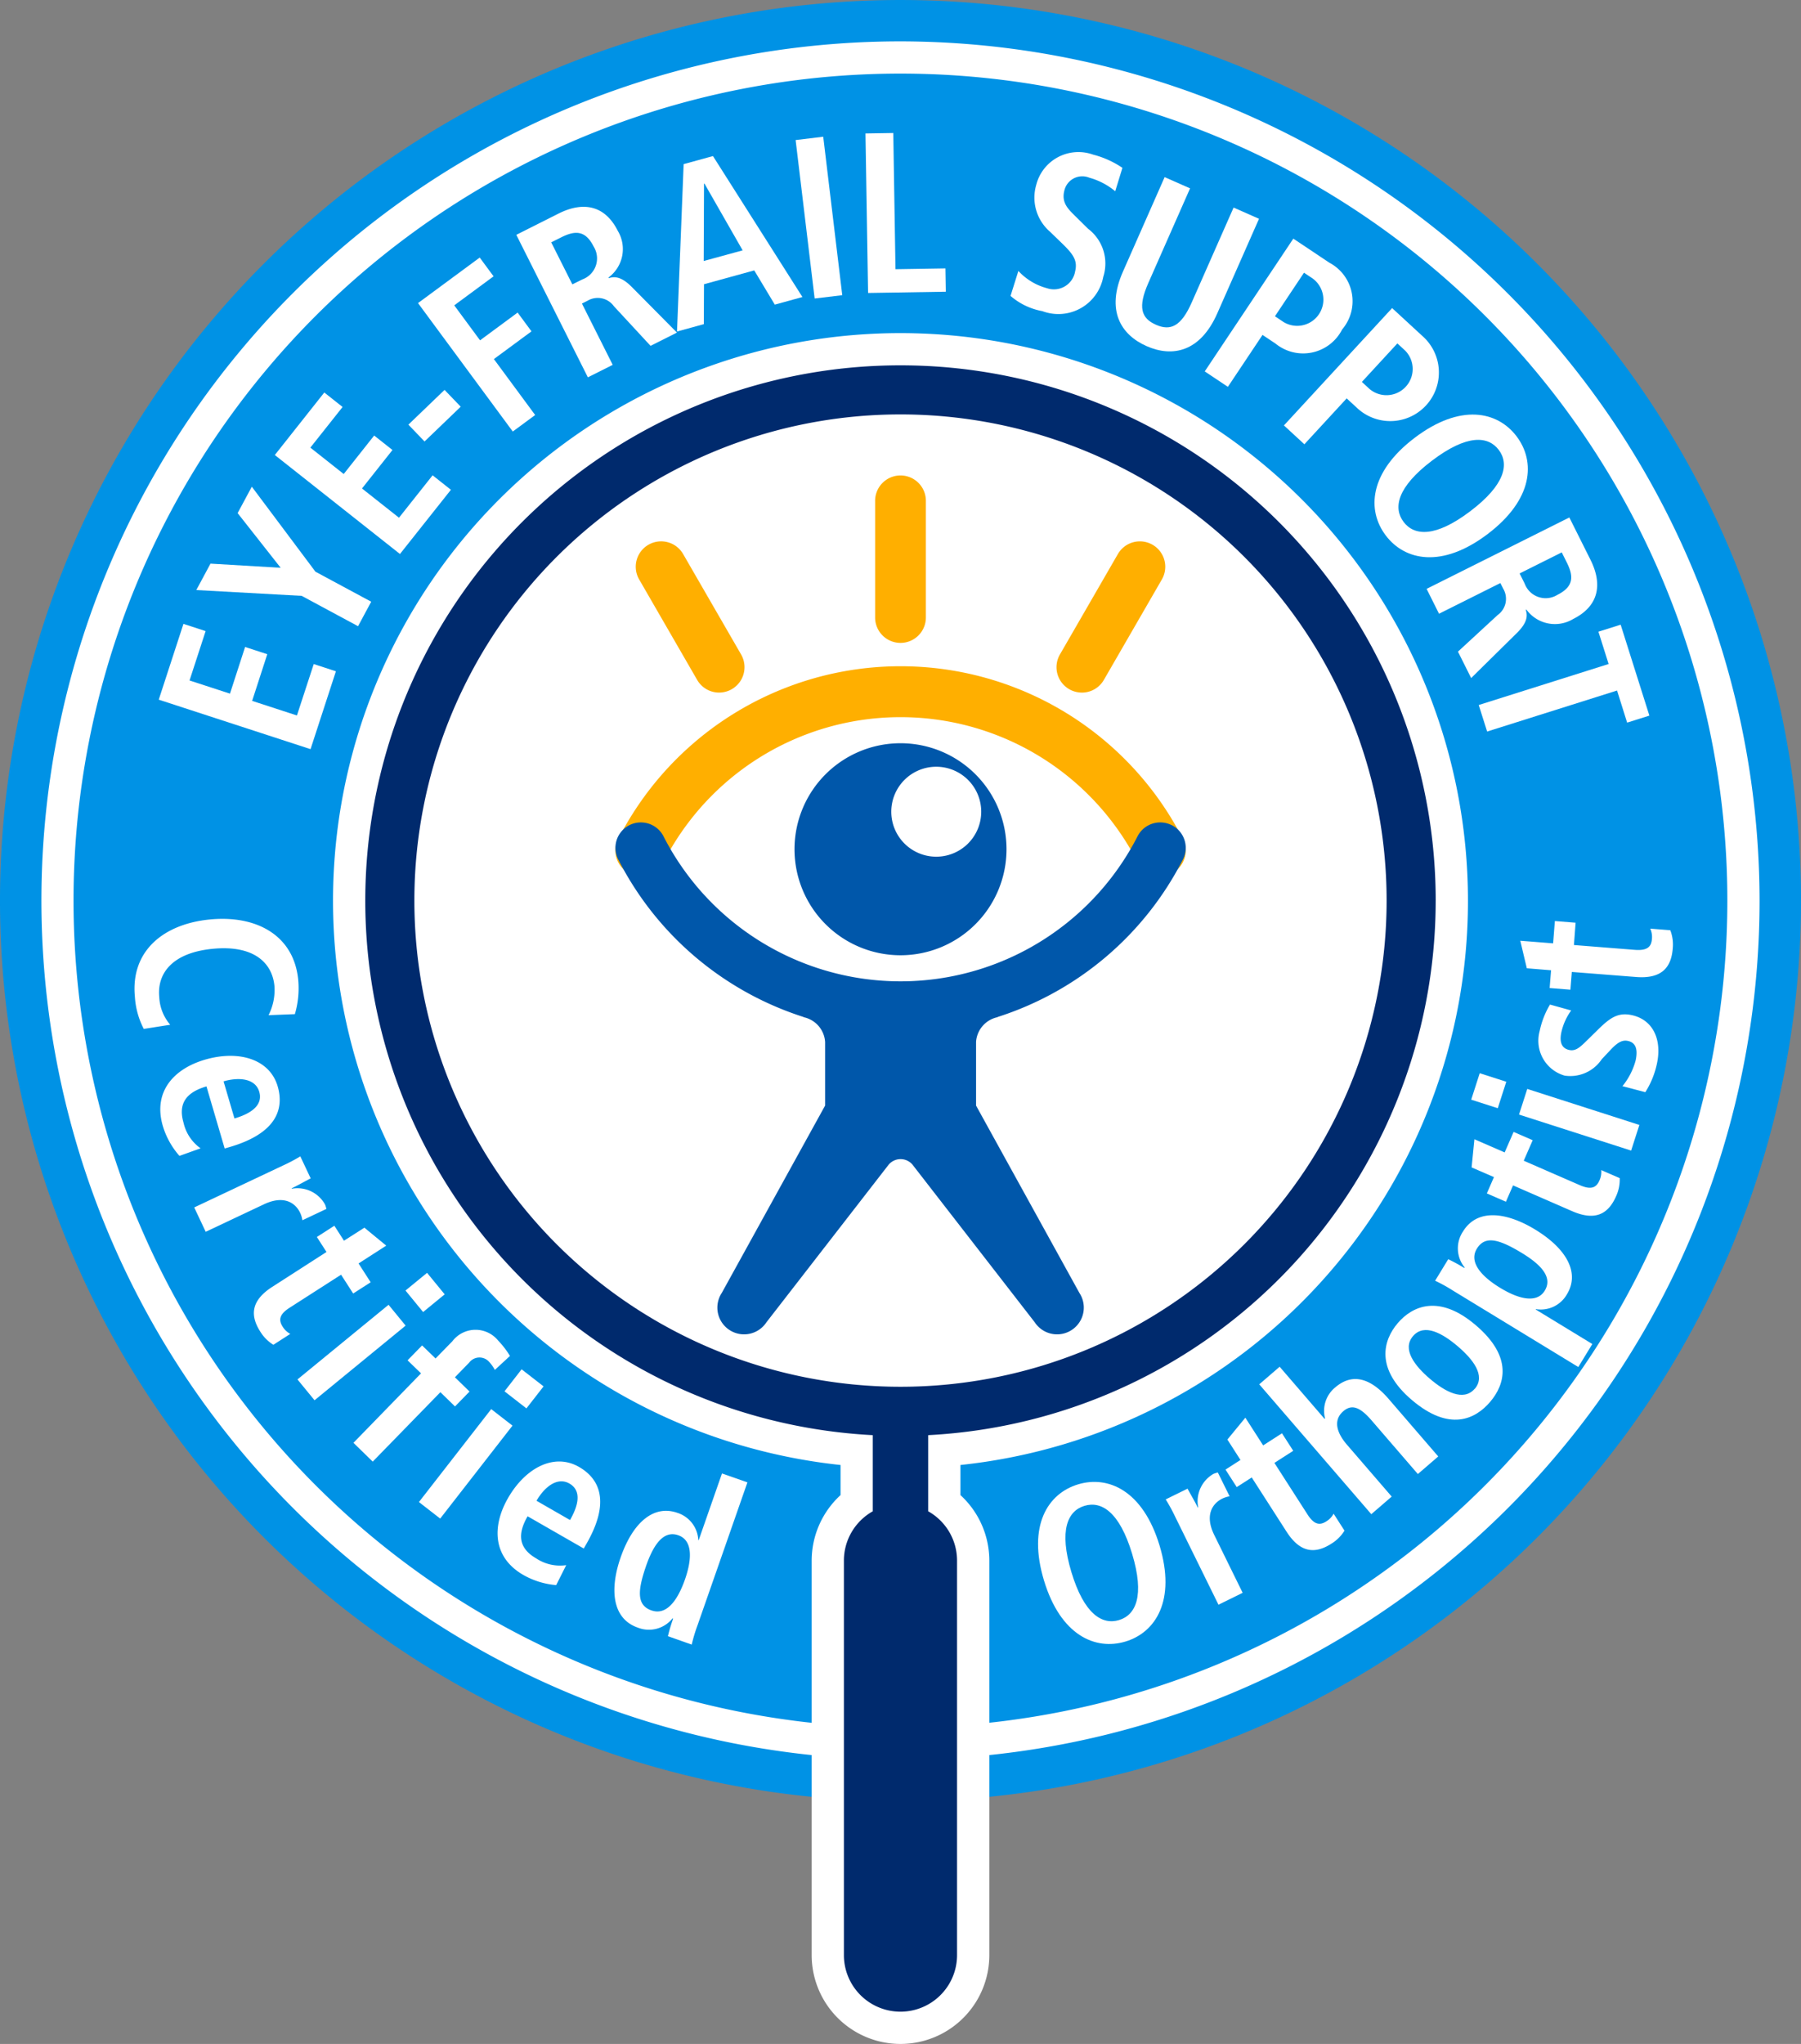
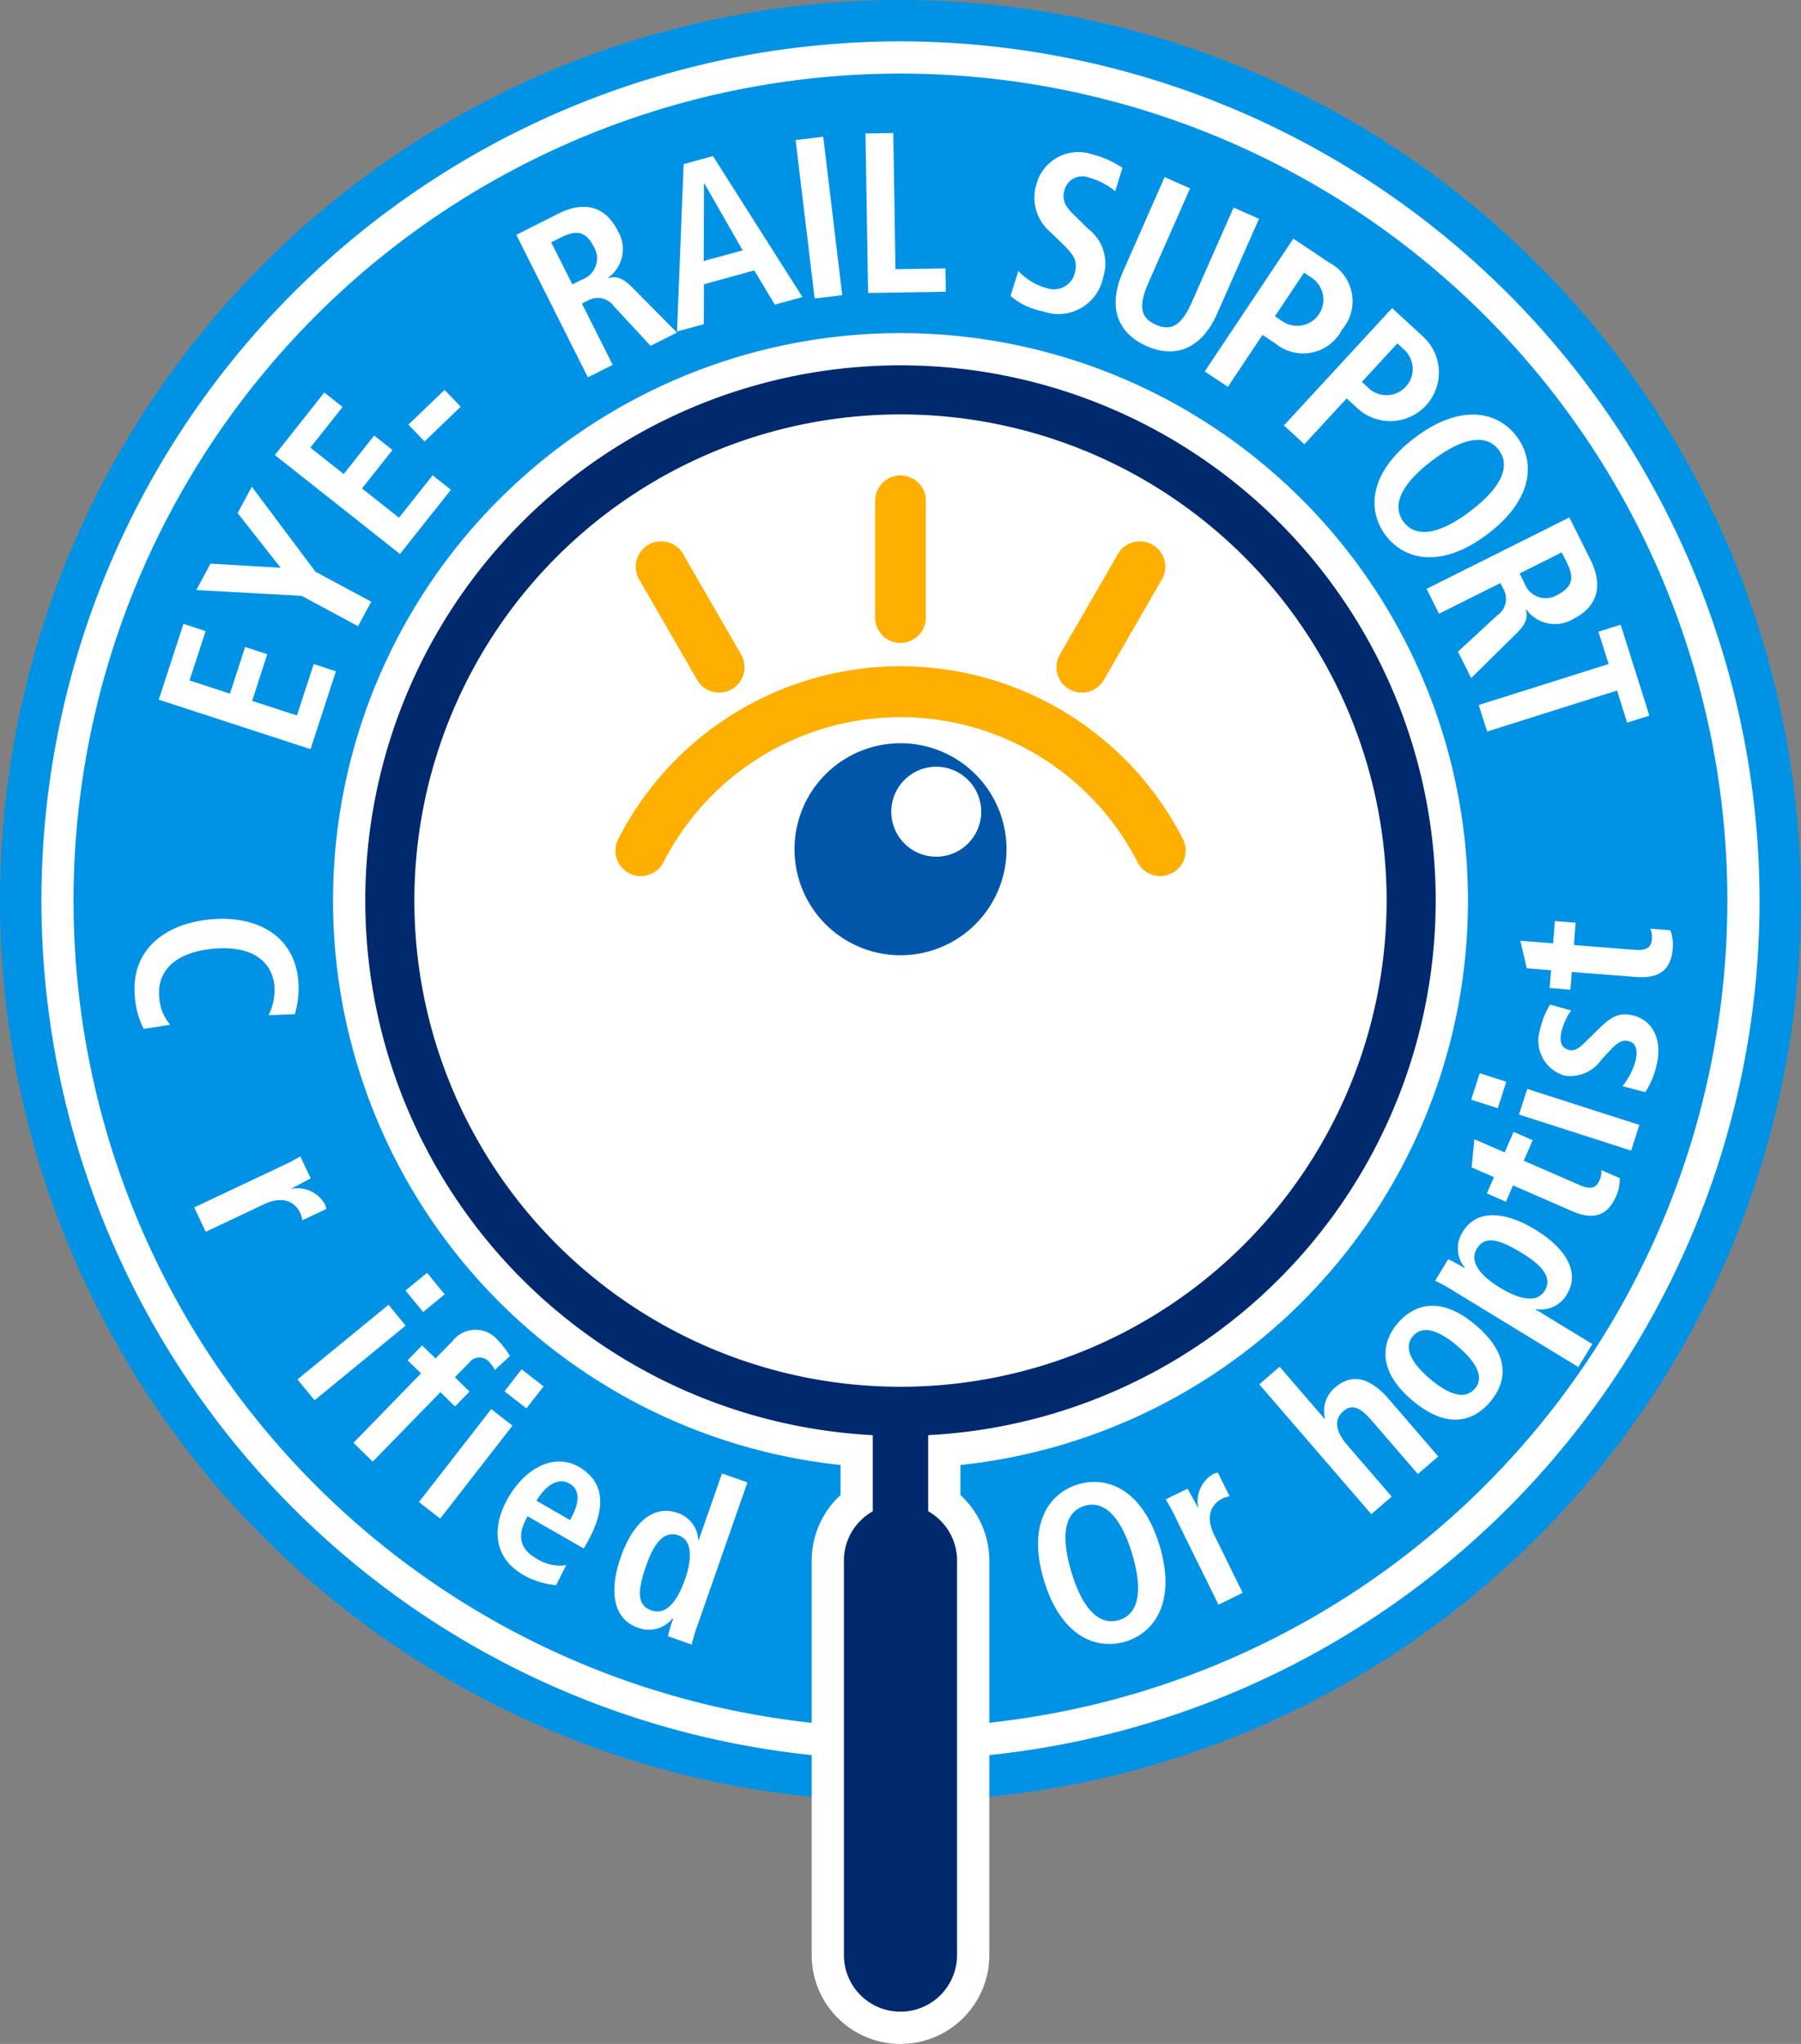
<svg xmlns="http://www.w3.org/2000/svg" width="107.129" height="121.566" viewBox="0 0 107.129 121.566">
  <rect x="0" y="0" width="107.129" height="121.566" fill="#808080" stroke="none" />
  <defs>
    <clipPath id="a">
      <rect width="107.129" height="121.566" fill="none" />
    </clipPath>
  </defs>
  <g clip-path="url(#a)">
    <path d="M53.564,107.128a53.564,53.564,0,1,1,53.564-53.564,53.564,53.564,0,0,1-53.564,53.564" transform="translate(0 0.001)" fill="#0092e5" />
    <path d="M57.416,6.312a51.1,51.1,0,1,0,51.1,51.1,51.162,51.162,0,0,0-51.1-51.1m0,100.291A49.187,49.187,0,1,1,106.6,57.416,49.187,49.187,0,0,1,57.416,106.6" transform="translate(-3.852 -3.852)" fill="#fff" />
    <path d="M118.328,84.574a33.755,33.755,0,1,0-37.321,33.568v1.791a5.29,5.29,0,0,0-1.717,3.895v23.464a5.283,5.283,0,0,0,10.567,0V123.828a5.29,5.29,0,0,0-1.717-3.895v-1.791a33.724,33.724,0,0,0,30.188-33.568" transform="translate(-31.009 -31.009)" fill="#fff" />
    <path d="M119.413,87.577a31.836,31.836,0,1,0-33.485,31.794V123.9a3.362,3.362,0,0,0-1.717,2.932v23.464a3.365,3.365,0,1,0,6.73,0V126.831a3.362,3.362,0,0,0-1.717-2.932v-4.528a31.837,31.837,0,0,0,30.188-31.794" transform="translate(-34.013 -34.013)" fill="#002a6d" />
    <path d="M63.232,92.148a28.916,28.916,0,1,1,28.916,28.916A28.916,28.916,0,0,1,63.232,92.148" transform="translate(-38.584 -38.584)" fill="#fff" />
    <path d="M24.225,99.7l1.469-4.508,1.319.43-.957,2.936,2.405.784.9-2.776,1.319.43-.9,2.776,2.664.868,1-3.058,1.319.43-1.509,4.631Z" transform="translate(-14.782 -58.086)" fill="#fff" />
    <path d="M36.223,80.751l-6.267-.345.844-1.571,4.174.247L32.414,75.83l.844-1.571,3.784,5.055L40.36,81.1l-.783,1.457Z" transform="translate(-18.279 -45.312)" fill="#fff" />
    <path d="M41.936,63.6l2.943-3.718,1.088.861L44.05,63.16l1.984,1.57,1.812-2.289,1.088.861L47.122,65.59l2.2,1.739,2-2.522,1.088.861L49.38,69.487Z" transform="translate(-25.589 -36.537)" fill="#fff" />
    <rect width="2.984" height="1.387" transform="translate(24.292 25.257) rotate(-43.862)" fill="#fff" />
-     <path d="M63.787,42.006l3.67-2.708.824,1.116L65.942,42.14l1.535,2.08,2.235-1.65.824,1.117L68.3,45.336l2.455,3.327-1.331.982Z" transform="translate(-38.922 -23.979)" fill="#fff" />
    <path d="M78.787,33.222,81.3,31.957c1.432-.719,2.743-.526,3.524,1.03a2.1,2.1,0,0,1-.557,2.775l.018.036c.325-.1.733-.124,1.383.538l2.674,2.7-1.57.789-2.182-2.358a1.181,1.181,0,0,0-1.565-.325l-.335.168,1.831,3.645-1.478.742Zm3.933,2.65a1.33,1.33,0,0,0,.669-1.949c-.488-.972-1.095-.971-1.926-.554l-.6.3,1.257,2.5Z" transform="translate(-48.075 -19.255)" fill="#fff" />
    <path d="M107.9,30.614l-2.989.822L104.9,33.81l-1.594.439.394-9.956,1.744-.48,5.322,8.384-1.644.452Zm-.69-1.193-2.273-3.974-.025.007-.018,4.6Z" transform="translate(-63.035 -14.531)" fill="#fff" />
    <rect width="1.654" height="9.492" transform="translate(47.326 8.33) rotate(-6.849)" fill="#fff" />
    <path d="M132.066,20.321l1.654-.027.131,8.1,2.972-.048.023,1.387-4.625.075Z" transform="translate(-80.585 -12.383)" fill="#fff" />
    <path d="M154.675,30.334a3.56,3.56,0,0,0,1.714,1.03,1.278,1.278,0,0,0,1.661-1c.164-.659-.126-1.04-.791-1.683l-.7-.678a2.68,2.68,0,0,1-.826-2.771,2.589,2.589,0,0,1,3.383-1.818,5.626,5.626,0,0,1,1.748.787l-.428,1.393a4.11,4.11,0,0,0-1.543-.806,1.094,1.094,0,0,0-1.486.778c-.172.686.2,1.059.617,1.472l.8.789a2.59,2.59,0,0,1,.9,2.859,2.716,2.716,0,0,1-3.625,2.038,3.95,3.95,0,0,1-1.89-.906Z" transform="translate(-94.099 -14.219)" fill="#fff" />
    <path d="M174.663,27.7l-2.481,5.624c-.637,1.443-.432,2.1.455,2.49.863.381,1.5.1,2.133-1.348l2.482-5.624,1.512.668-2.482,5.624c-1.01,2.29-2.658,2.633-4.206,1.949s-2.418-2.137-1.407-4.427l2.481-5.624Z" transform="translate(-103.874 -16.497)" fill="#fff" />
    <path d="M189.106,36.413l2.15,1.434a2.588,2.588,0,0,1,.754,3.968,2.6,2.6,0,0,1-3.961.84l-.774-.516-2.061,3.088-1.376-.918Zm-.577,4.961a1.559,1.559,0,0,0,1.729-2.591l-.516-.344-1.728,2.59Z" transform="translate(-112.176 -22.219)" fill="#fff" />
    <path d="M202.358,47.009l1.9,1.751a2.891,2.891,0,0,1-3.918,4.25l-.684-.63-2.517,2.729-1.216-1.121Zm-1.343,4.811a1.559,1.559,0,0,0,2.112-2.29l-.456-.42-2.111,2.29Z" transform="translate(-119.551 -28.685)" fill="#fff" />
    <path d="M218.2,64.552c1.132,1.493,1,3.75-1.721,5.811s-4.928,1.58-6.06.086-1-3.749,1.721-5.811,4.929-1.58,6.06-.087m-6.719,5.093c.632.834,1.887.936,3.968-.641s2.321-2.813,1.689-3.647-1.887-.936-3.968.641-2.321,2.813-1.689,3.647" transform="translate(-127.989 -38.6)" fill="#fff" />
    <path d="M226.184,78.954l1.259,2.519c.716,1.433.52,2.745-1.037,3.523a2.1,2.1,0,0,1-2.775-.562l-.036.018c.1.325.123.733-.541,1.383l-2.71,2.671-.785-1.572,2.363-2.179a1.181,1.181,0,0,0,.328-1.565l-.168-.335-3.649,1.825-.739-1.479Zm-2.658,3.93a1.329,1.329,0,0,0,1.948.672c.973-.487.974-1.094.558-1.926l-.3-.6-2.506,1.254Z" transform="translate(-132.835 -48.177)" fill="#fff" />
    <path d="M233.372,97.651l-.607-1.922,1.323-.417,1.708,5.408-1.323.417-.6-1.909-7.728,2.439-.5-1.577Z" transform="translate(-137.686 -58.158)" fill="#fff" />
    <path d="M21.077,146.745a4.774,4.774,0,0,1-.528-1.909c-.265-2.727,1.7-4.332,4.459-4.6s5,.929,5.257,3.6a5.469,5.469,0,0,1-.2,2.031l-1.566.062a3.309,3.309,0,0,0,.349-1.748c-.132-1.363-1.221-2.439-3.672-2.2s-3.311,1.5-3.178,2.867a2.7,2.7,0,0,0,.653,1.65Z" transform="translate(-12.525 -85.549)" fill="#fff" />
-     <path d="M25.6,167.048a4.754,4.754,0,0,1-.99-1.782c-.6-2.058.686-3.406,2.5-3.938,2.009-.59,3.857-.041,4.333,1.583.4,1.376-.1,2.8-2.839,3.606l-.313.092-1.084-3.694c-1.148.337-1.712.973-1.363,2.163a2.559,2.559,0,0,0,1.013,1.521Zm3.272-2.226c1.187-.348,1.679-.9,1.474-1.59-.236-.806-1.235-.876-2.122-.616Z" transform="translate(-14.926 -98.3)" fill="#fff" />
    <path d="M34.926,176.979a10.09,10.09,0,0,0,1.023-.54l.617,1.309c-.376.191-.753.412-1.134.592l.011.023a1.879,1.879,0,0,1,1.976.939,1.637,1.637,0,0,1,.08.263l-1.427.674a1.564,1.564,0,0,0-.131-.438c-.281-.6-.971-1.07-2.152-.513l-3.468,1.637-.683-1.449Z" transform="translate(-18.085 -107.662)" fill="#fff" />
-     <path d="M45.317,187.143l1.3,1.068-1.647,1.06.72,1.119-1.04.669-.72-1.119L40.876,191.9c-.629.4-.672.739-.421,1.131a1.213,1.213,0,0,0,.454.43l-1.006.647a2.378,2.378,0,0,1-.775-.777c-.642-1-.526-1.873.709-2.668l3.226-2.075-.573-.891,1.04-.67.573.891Z" transform="translate(-23.642 -114.125)" fill="#fff" />
    <path d="M50.809,196.1l1.015,1.239-5.417,4.44-1.016-1.239ZM53.1,194.2l1.048,1.279-1.283,1.052-1.048-1.279Z" transform="translate(-27.697 -118.496)" fill="#fff" />
    <path d="M57.949,205.487l-.8-.776.864-.886.8.776,1-1.023a1.732,1.732,0,0,1,2.718-.048,5.378,5.378,0,0,1,.709.92l-.9.832a2.3,2.3,0,0,0-.378-.52.768.768,0,0,0-1.153.091l-.845.867.87.848-.864.886-.87-.847-4.024,4.129-1.147-1.118Z" transform="translate(-32.905 -123.804)" fill="#fff" />
    <path d="M68.227,211.295l1.265.983-4.3,5.528-1.265-.983Zm1.808-2.367,1.306,1.015-1.019,1.309-1.305-1.015Z" transform="translate(-39.008 -127.486)" fill="#fff" />
    <path d="M79.413,230.347a4.751,4.751,0,0,1-1.948-.6c-1.86-1.068-1.861-2.935-.919-4.574,1.043-1.816,2.757-2.7,4.224-1.855,1.243.715,1.867,2.092.445,4.569l-.163.283-3.339-1.917c-.6,1.038-.563,1.887.513,2.506a2.559,2.559,0,0,0,1.783.4Zm.823-3.871c.616-1.073.592-1.809-.035-2.169-.728-.418-1.5.221-1.958,1.024Z" transform="translate(-46.329 -136.07)" fill="#fff" />
    <path d="M101.669,225.351l-2.968,8.5A9.556,9.556,0,0,0,98.355,235L96.94,234.5a10.029,10.029,0,0,1,.31-1.044l-.037-.013a1.8,1.8,0,0,1-2.066.547c-1.561-.545-1.661-2.337-1.02-4.173.753-2.156,2.01-3.129,3.364-2.657a1.786,1.786,0,0,1,1.255,1.619l.025.009,1.385-3.967Zm-5.7,7.617c.89.311,1.549-.6,1.985-1.842.448-1.284.434-2.34-.4-2.63s-1.434.464-1.9,1.786c-.534,1.528-.571,2.379.308,2.685" transform="translate(-57.21 -137.185)" fill="#fff" />
    <path d="M160.782,226.255c1.794-.542,3.863.368,4.849,3.636s-.233,5.171-2.027,5.712-3.863-.368-4.849-3.636.233-5.17,2.027-5.712m2.437,8.072c1-.3,1.535-1.443.78-3.943s-1.83-3.155-2.832-2.853-1.534,1.444-.78,3.943,1.83,3.155,2.832,2.853" transform="translate(-96.657 -137.97)" fill="#fff" />
    <path d="M178.435,227.288a10.02,10.02,0,0,0-.556-1.015l1.3-.638c.2.373.425.746.61,1.125l.023-.012a1.882,1.882,0,0,1,.907-1.992,1.664,1.664,0,0,1,.262-.083l.7,1.416a1.587,1.587,0,0,0-.436.138c-.591.291-1.055.988-.479,2.16l1.691,3.442-1.438.707Z" transform="translate(-108.54 -137.094)" fill="#fff" />
-     <path d="M187.118,217.608l1.068-1.3,1.059,1.648,1.12-.72.669,1.042-1.12.719,1.962,3.055c.4.63.739.673,1.13.421a1.209,1.209,0,0,0,.431-.454l.646,1.007a2.364,2.364,0,0,1-.777.774c-1,.643-1.874.525-2.668-.71l-2.072-3.227-.892.573-.669-1.041.891-.573Z" transform="translate(-114.109 -131.989)" fill="#fff" />
    <path d="M192.156,209.581l1.213-1.046,2.673,3.1.029-.025a1.794,1.794,0,0,1,.6-1.842c1.145-.988,2.26-.387,3.184.684l2.948,3.419-1.213,1.046-2.745-3.182c-.7-.814-1.19-.985-1.689-.554-.635.548-.372,1.309.214,1.988l2.664,3.089-1.213,1.047Z" transform="translate(-117.252 -127.246)" fill="#fff" />
    <path d="M212.139,200.272c.88-1.033,2.463-1.739,4.638.112,2.237,1.9,1.742,3.534.862,4.567s-2.419,1.792-4.656-.111c-2.175-1.851-1.723-3.536-.844-4.568m4.589,3.9c.67-.787-.132-1.775-1.023-2.533s-1.984-1.383-2.654-.6.113,1.776,1,2.534,2,1.382,2.673.595" transform="translate(-129.001 -121.572)" fill="#fff" />
    <path d="M220.042,189.9a9.56,9.56,0,0,0-1.049-.579l.78-1.279a9.911,9.911,0,0,1,.956.522l.02-.033a1.8,1.8,0,0,1-.1-2.134c.861-1.412,2.634-1.133,4.294-.12,1.951,1.189,2.639,2.622,1.893,3.847a1.788,1.788,0,0,1-1.847.887l-.013.022,3.368,2.053-.834,1.368Zm5.474.009c.464-.761-.153-1.5-1.349-2.229-1.382-.842-2.207-1.058-2.691-.264s.258,1.64,1.385,2.327c1.161.708,2.2.916,2.655.166" transform="translate(-133.628 -113.148)" fill="#fff" />
    <path d="M224.561,174.817l.166-1.675,1.8.783.532-1.22,1.135.494-.532,1.22,3.329,1.451c.686.3.989.149,1.174-.278a1.214,1.214,0,0,0,.106-.616l1.1.478a2.356,2.356,0,0,1-.216,1.075c-.475,1.09-1.267,1.477-2.614.89l-3.516-1.533-.423.971-1.135-.494.423-.971Z" transform="translate(-137.025 -105.383)" fill="#fff" />
    <path d="M224.5,165.325l.506-1.574,1.58.508-.506,1.574Zm2.844.886.49-1.525,6.669,2.142-.49,1.525Z" transform="translate(-136.988 -99.92)" fill="#fff" />
    <path d="M239.781,158.128a4.114,4.114,0,0,0,.788-1.54c.117-.57.061-1.043-.472-1.152-.267-.055-.545.02-1.009.519l-.532.563a2.252,2.252,0,0,1-2.215.983,2.158,2.158,0,0,1-1.484-2.651,5.109,5.109,0,0,1,.614-1.575l1.261.351a3.5,3.5,0,0,0-.589,1.317c-.129.633.069.951.482,1.035.373.077.63-.161,1.03-.554l.678-.665c.713-.7,1.182-1.024,1.982-.86,1.265.26,1.817,1.427,1.527,2.845a5.152,5.152,0,0,1-.7,1.742Z" transform="translate(-143.273 -93.527)" fill="#fff" />
    <path d="M232.378,143.34l-.389-1.638,1.953.155.105-1.327,1.233.1-.1,1.327,3.619.287c.746.059.983-.181,1.02-.645a1.207,1.207,0,0,0-.1-.617l1.193.095a2.363,2.363,0,0,1,.146,1.088c-.094,1.185-.716,1.809-2.181,1.693l-3.823-.3-.084,1.056-1.234-.1.084-1.056Z" transform="translate(-141.558 -85.75)" fill="#fff" />
    <path d="M133.848,119.707a6.305,6.305,0,1,1-6.305-6.305,6.305,6.305,0,0,1,6.305,6.305" transform="translate(-73.978 -69.197)" fill="#0057aa" />
    <path d="M141.353,119.664a2.675,2.675,0,1,1-2.676-2.676,2.676,2.676,0,0,1,2.676,2.676" transform="translate(-82.987 -71.385)" fill="#fff" />
    <path d="M126.312,114.134a1.512,1.512,0,0,1-1.348-.824,15.835,15.835,0,0,0-28.2,0,1.512,1.512,0,1,1-2.692-1.378,18.86,18.86,0,0,1,33.589,0,1.513,1.513,0,0,1-1.345,2.2" transform="translate(-57.298 -62.028)" fill="#ffaf00" />
-     <path d="M127,125.651a1.513,1.513,0,0,0-2.036.657,15.835,15.835,0,0,1-28.2,0,1.512,1.512,0,1,0-2.692,1.379,18.793,18.793,0,0,0,11.026,9.371v.011a1.61,1.61,0,0,1,1.28,1.473v3.784l-6.147,11.143a1.589,1.589,0,1,0,2.655,1.748l7.268-9.372a.929.929,0,0,1,1.473.06h0l7.222,9.312a1.589,1.589,0,0,0,2.655-1.748l-6.147-11.143v-3.784a1.609,1.609,0,0,1,1.28-1.473v-.011a18.794,18.794,0,0,0,11.026-9.371,1.513,1.513,0,0,0-.657-2.036" transform="translate(-57.298 -76.57)" fill="#0057aa" />
    <path d="M135.05,82.565a1.509,1.509,0,0,1-1.51-1.51v-6.9a1.51,1.51,0,1,1,3.019,0v6.9a1.51,1.51,0,0,1-1.51,1.51" transform="translate(-81.485 -44.328)" fill="#ffaf00" />
    <path d="M101.975,91.595a1.51,1.51,0,0,1-1.309-.755l-3.45-5.975a1.51,1.51,0,0,1,2.615-1.511l3.45,5.975a1.511,1.511,0,0,1-1.306,2.265" transform="translate(-59.197 -50.402)" fill="#ffaf00" />
    <path d="M162.723,91.595a1.511,1.511,0,0,1-1.306-2.265l3.449-5.975a1.51,1.51,0,0,1,2.616,1.511l-3.45,5.975a1.51,1.51,0,0,1-1.309.755" transform="translate(-98.371 -50.402)" fill="#ffaf00" />
  </g>
</svg>